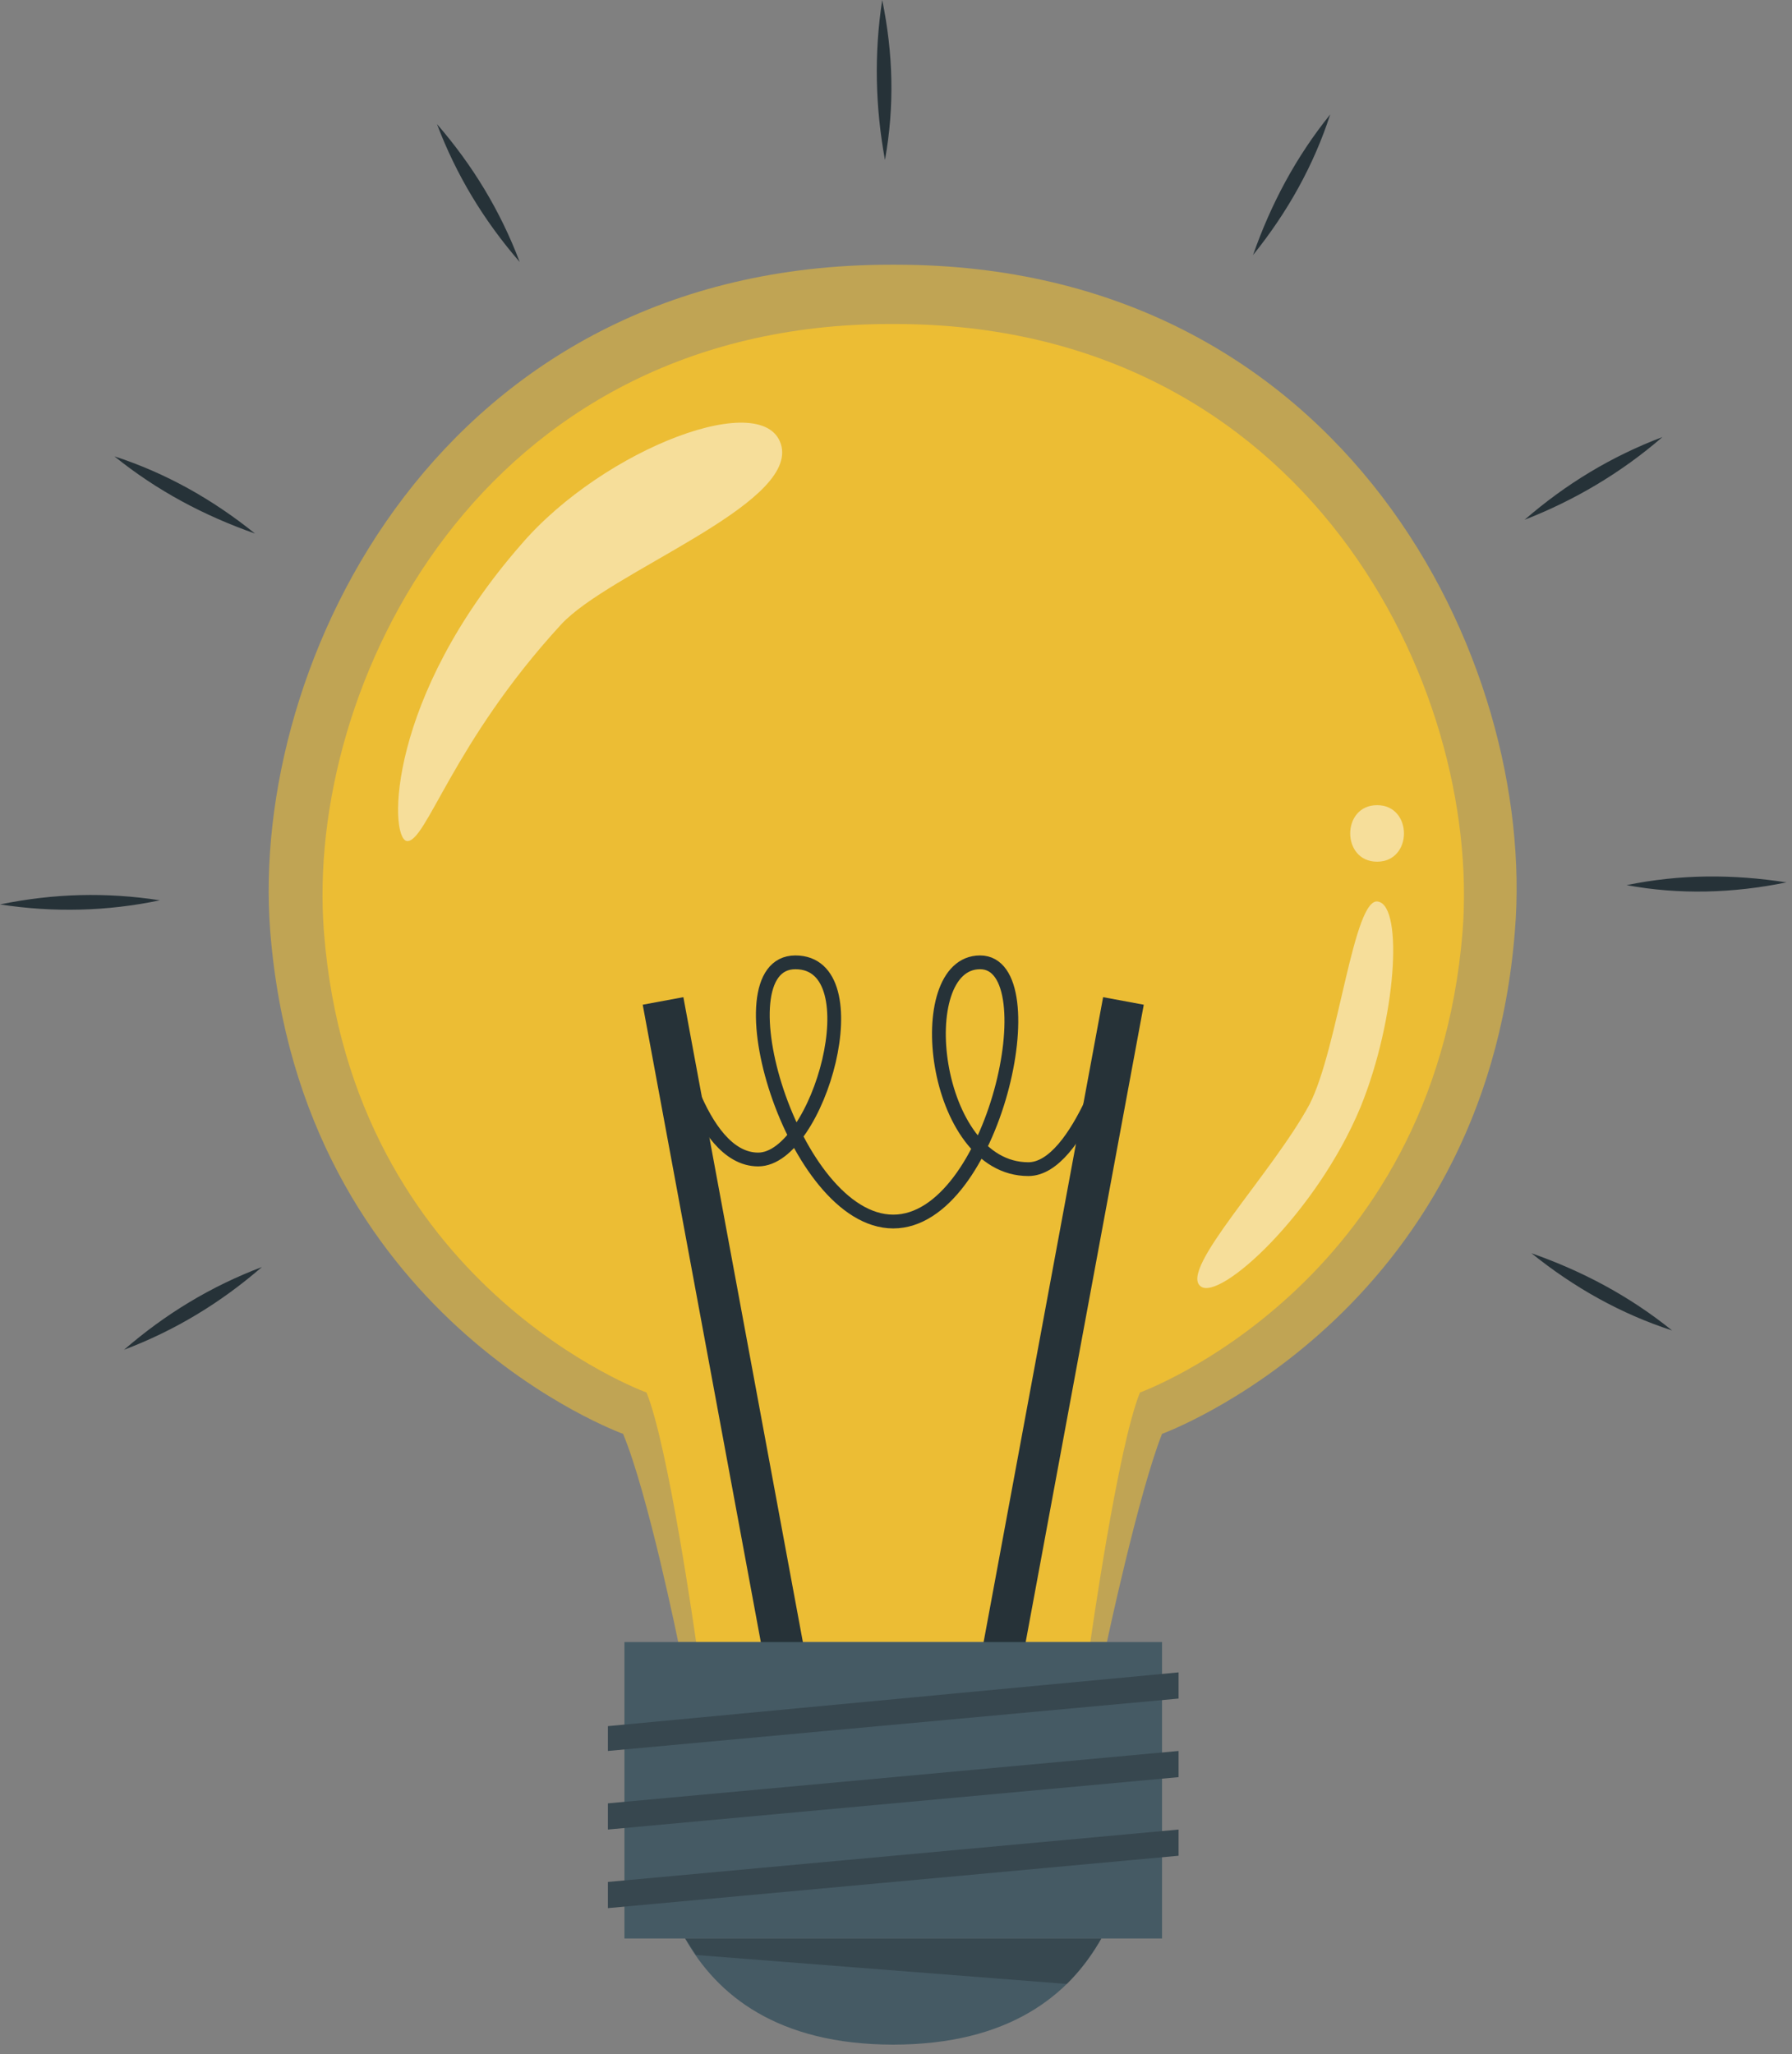
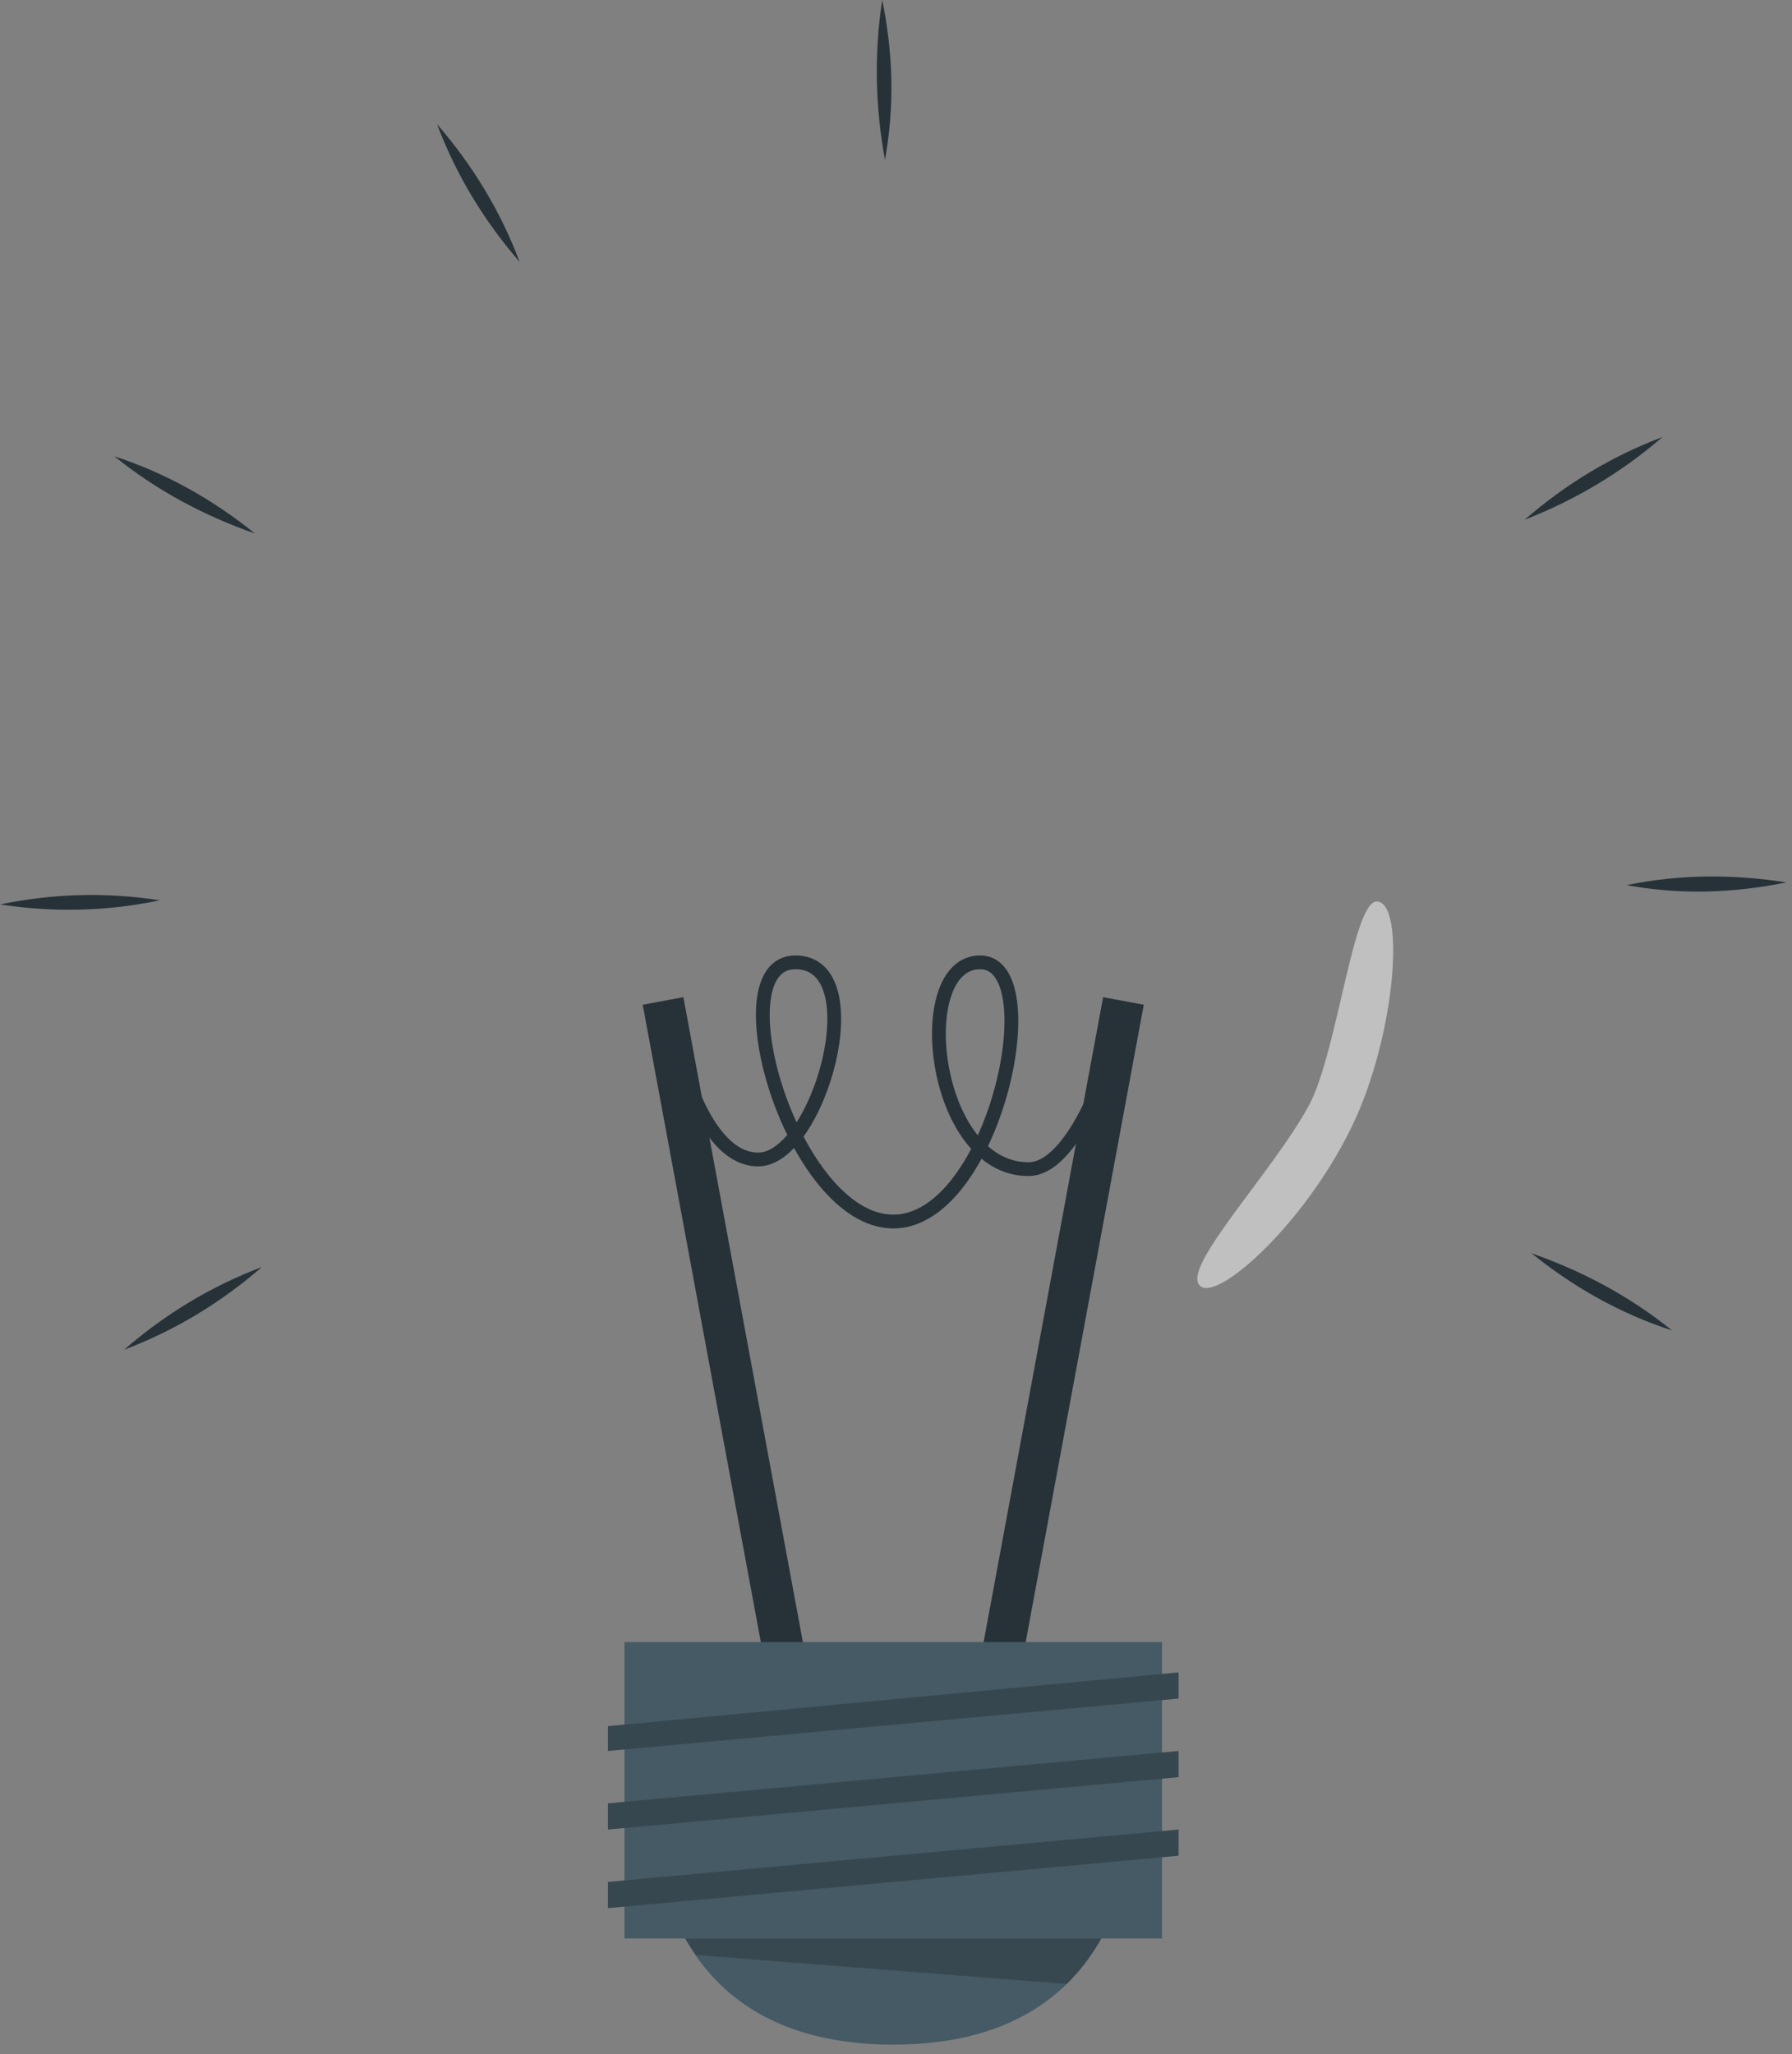
<svg xmlns="http://www.w3.org/2000/svg" width="130" height="149" viewBox="0 0 130 149" fill="none">
  <rect x="0" y="0" width="130" height="149" fill="#808080" stroke="none" />
  <g clip-path="url(#clip0_702_3020)">
    <path d="M64.2 11.6C63.5 7.8 63.4 3.9 64 0C64.8 3.9 64.9 7.7 64.2 11.6Z" fill="#263238" />
-     <path d="M37.7 19C35.1 16 33.1 12.7 31.7 9C34.3 12 36.3 15.3 37.7 19Z" fill="#263238" />
+     <path d="M37.7 19C35.1 16 33.1 12.7 31.7 9C34.3 12 36.3 15.3 37.7 19" fill="#263238" />
    <path d="M18.5 38.7C14.8 37.4 11.4 35.6 8.3 33.1C12 34.3 15.4 36.2 18.5 38.7Z" fill="#263238" />
    <path d="M11.6 65.3C7.8 66.1 3.9 66.2 0 65.6C3.9 64.8 7.7 64.7 11.6 65.3Z" fill="#263238" />
    <path d="M19 91.9C16 94.5 12.7 96.5 9 97.9C12 95.3 15.3 93.3 19 91.9Z" fill="#263238" />
    <path d="M111.1 90.9C114.8 92.2 118.2 94 121.3 96.5C117.6 95.3 114.2 93.4 111.1 90.9Z" fill="#263238" />
    <path d="M118 64.2C121.9 63.4 125.7 63.4 129.6 64C125.7 64.8 121.8 64.9 118 64.2Z" fill="#263238" />
    <path d="M110.6 37.7C113.6 35.1 116.9 33.1 120.6 31.7C117.6 34.3 114.2 36.3 110.6 37.7Z" fill="#263238" />
-     <path d="M90.9 18.5C92.2 14.8 94 11.4 96.5 8.3C95.3 12 93.4 15.4 90.9 18.5Z" fill="#263238" />
    <g opacity="0.5">
-       <path d="M109.9 67.5C107.7 95.5 84.3 104 84.3 104C82.6 108.3 80.3 119.1 80.3 119.1H49.2C49.2 119.1 47 108.3 45.2 104C45.2 104 21.8 95.6 19.6 67.5C18.1 48 32 19.2 64.6 19.2H65C97.6 19.2 111.5 48 109.9 67.5Z" fill="#FFC727" />
-     </g>
+       </g>
    <g opacity="0.7">
-       <path d="M106.1 67.6C104 93.3 82.7 101 82.7 101C81.1 104.9 79.1 119.1 79.1 119.1H50.5C50.5 119.1 48.5 104.9 46.9 101C46.9 101 25.5 93.3 23.5 67.6C22.1 49.8 34.8 23.5 64.6 23.5H64.9C94.8 23.5 107.5 49.8 106.1 67.6Z" fill="#FFC727" />
-     </g>
+       </g>
    <path d="M57.2 121.7L48.1 72.6" stroke="#263238" stroke-width="3" stroke-miterlimit="10" />
    <path d="M72.4 121.7L81.5 72.6" stroke="#263238" stroke-width="3" stroke-miterlimit="10" />
    <path d="M48.8 74.5C48.8 74.5 50.6 84.1 55 84.1C59.4 84.1 63.4 69.8 57.7 69.8C52 69.8 57.5 88.6 64.8 88.6C72.1 88.6 76.2 69.8 71.1 69.8C66 69.8 67.6 84.8 74.6 84.8C78.3 84.8 81 75.2 81 75.2" stroke="#263238" stroke-miterlimit="10" />
    <path d="M84.3 119.1H45.3V140.6H84.3V119.1Z" fill="#455A64" />
    <path d="M79.9 140.6C77.6 144.7 73.2 148.3 64.8 148.3C56.4 148.3 52 144.7 49.7 140.6H79.9Z" fill="#455A64" />
    <path opacity="0.2" d="M79.9 140.6C79.2 141.8 78.4 142.9 77.4 143.9L50.5 141.8C50.2 141.4 50 141 49.7 140.6H79.9Z" fill="black" />
    <path d="M85.5 123.2L44.1 127V125.2L85.5 121.3V123.2Z" fill="#37474F" />
    <path d="M85.5 128.9L44.1 132.7V130.8L85.5 127V128.9Z" fill="#37474F" />
    <path d="M85.5 134.6L44.1 138.4V136.5L85.5 132.7V134.6Z" fill="#37474F" />
    <g opacity="0.5">
-       <path d="M29.5 61C30.9 61.2 32.8 53.9 40.7 45.3C44.2 41.5 57.6 36.7 56.7 32.4C55.7 28 43.8 32.5 37.8 39.5C28.1 50.6 28.2 60.7 29.5 61Z" fill="white" />
-       <path d="M99.9 62.5C102.5 62.5 102.5 58.4 99.9 58.4C97.3 58.4 97.3 62.5 99.9 62.5Z" fill="white" />
      <path d="M87.1 93.3C88.5 94.4 95.5 88 98.7 80.3C101.3 73.9 101.8 65.8 100 65.4C98.2 64.9 97.1 76 95 80.1C92.3 85.1 85.5 92.1 87.1 93.3Z" fill="white" />
    </g>
  </g>
  <defs>
    <clipPath id="clip0_702_3020">
      <rect width="129.6" height="148.3" fill="white" />
    </clipPath>
  </defs>
</svg>